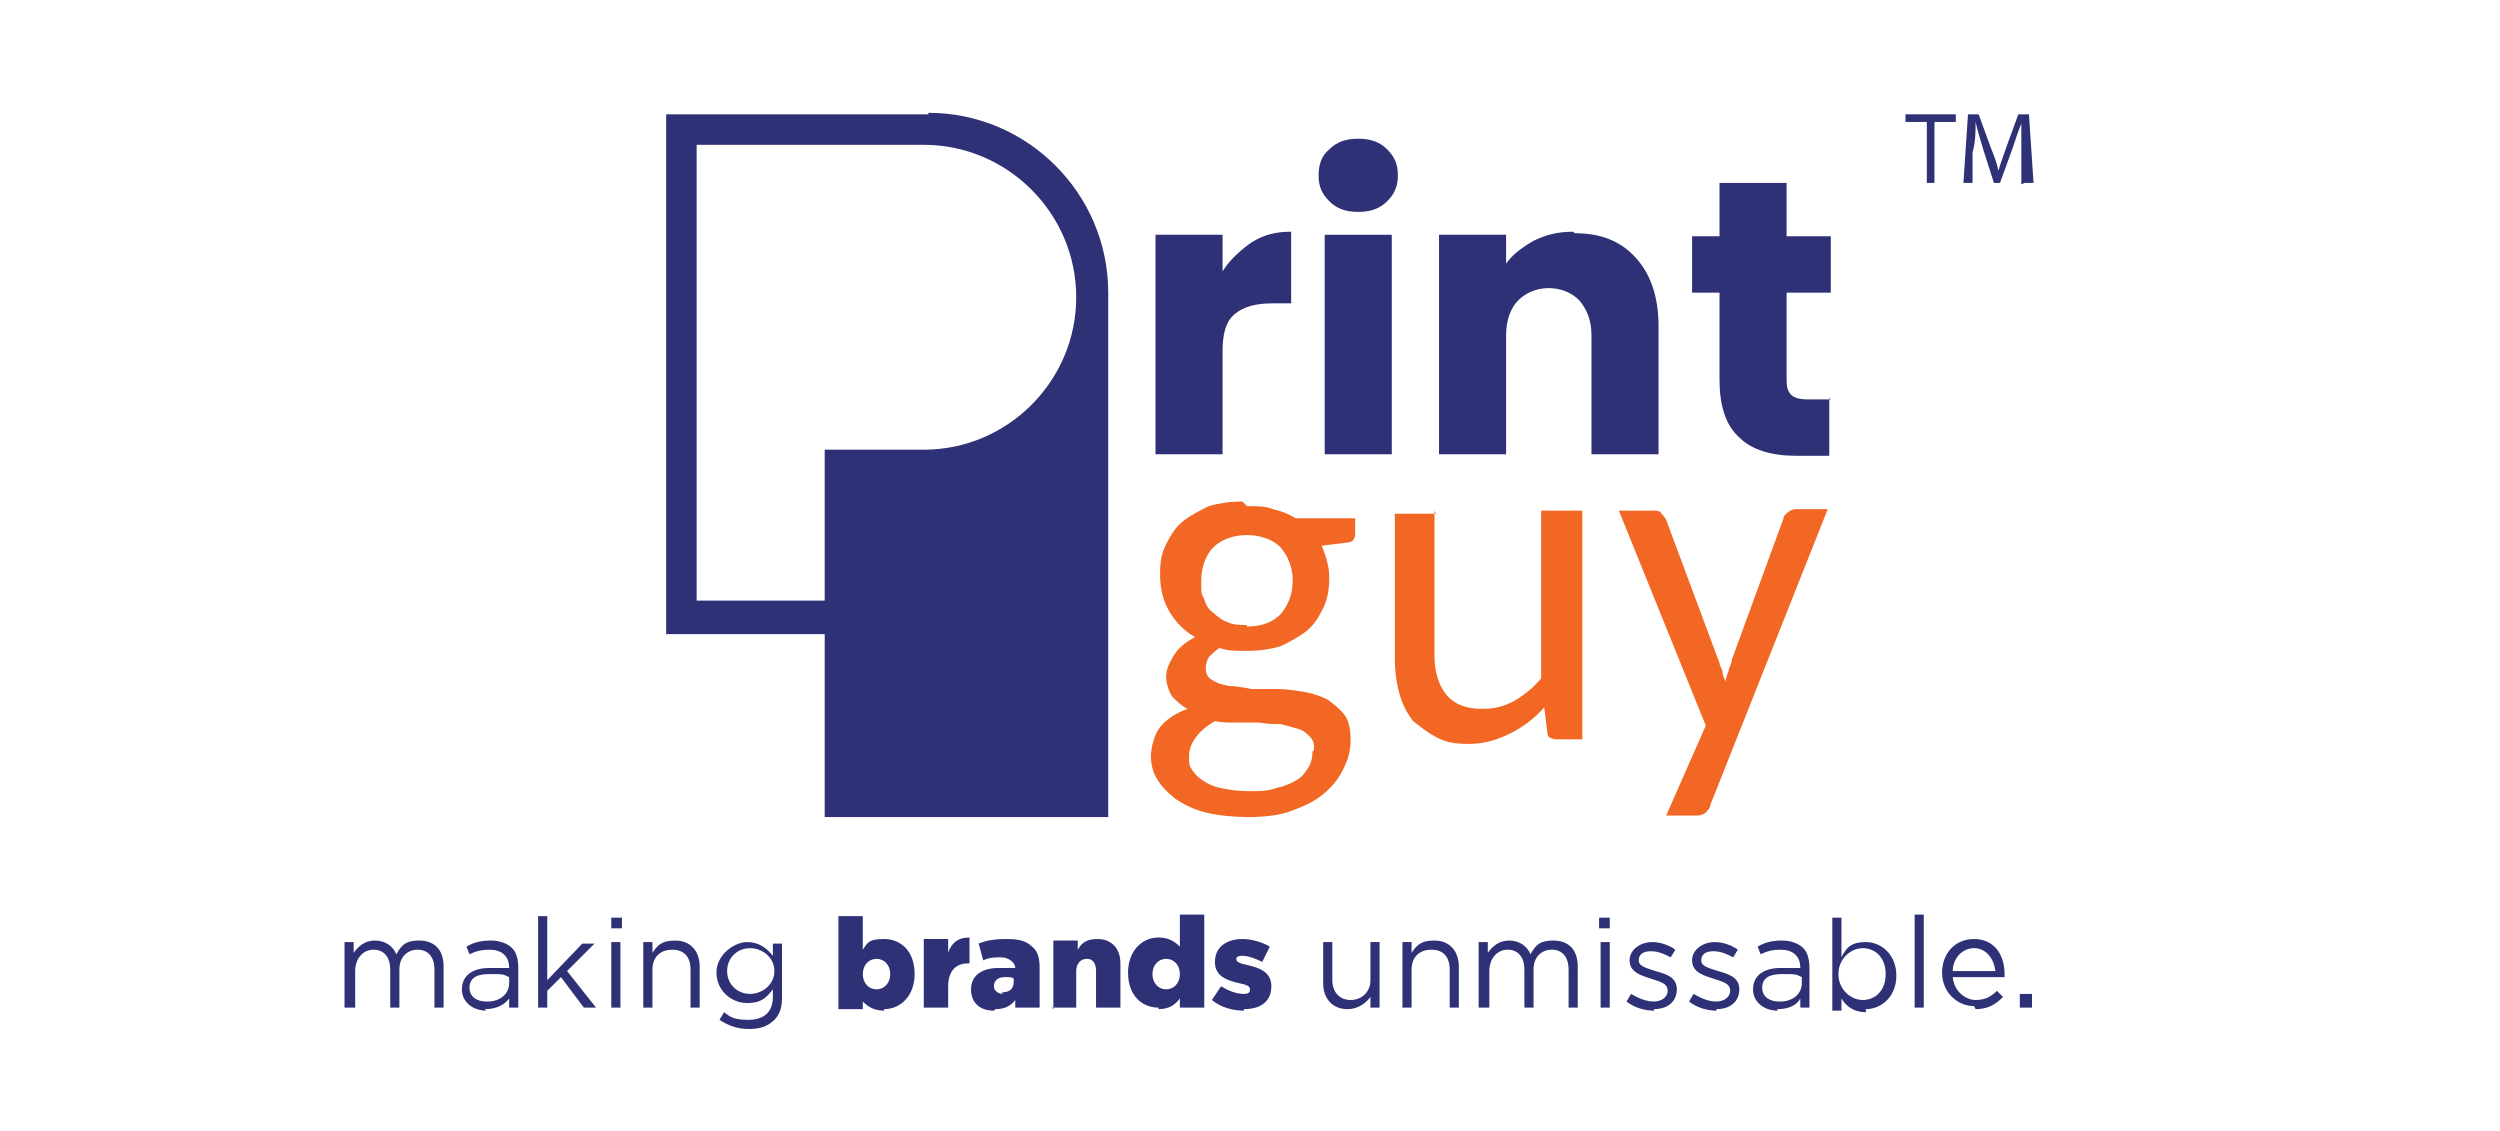
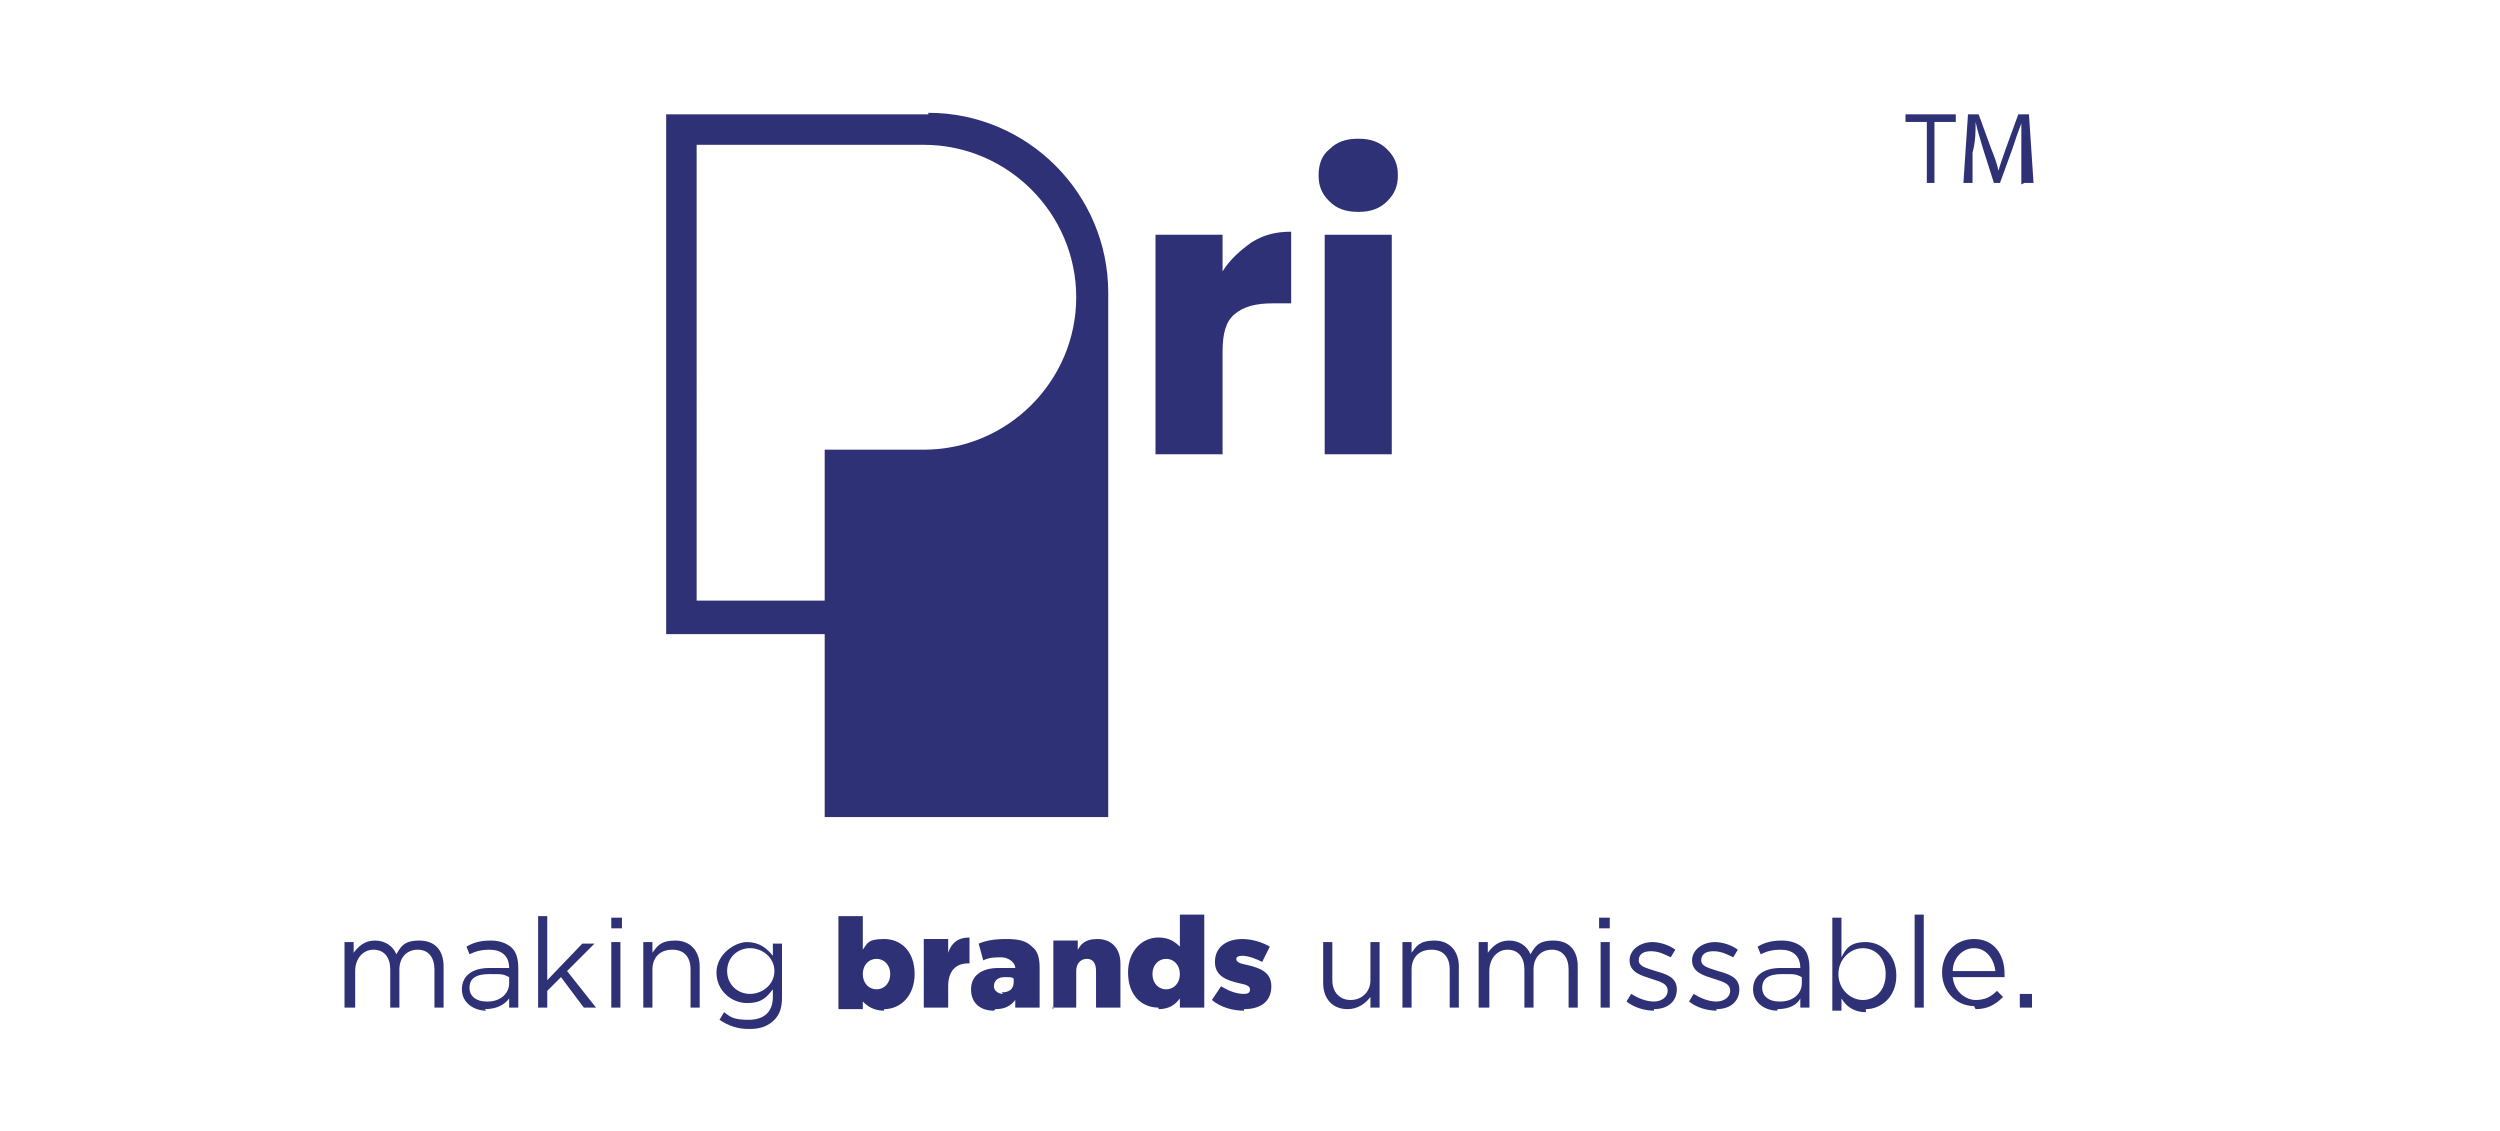
<svg xmlns="http://www.w3.org/2000/svg" id="Layer_1" data-name="Layer 1" version="1.1" viewBox="0 0 164 74.2">
  <defs>
    <style>
      .cls-1 {
        fill: #2f3176;
      }

      .cls-1, .cls-2 {
        stroke-width: 0px;
      }

      .cls-2 {
        fill: #f16723;
      }
    </style>
  </defs>
-   <path class="cls-1" d="M120,26.1v3.8h-2.2c-1.6,0-2.9-.4-3.7-1.2-.9-.8-1.3-2.1-1.3-3.8v-5.7h-1.8v-3.7h1.8v-3.5h4.4v3.5h2.9v3.7h-2.9v5.8c0,.4.1.7.3.9.2.2.6.3,1,.3h1.6Z" />
-   <path class="cls-1" d="M103.3,15.3c1.7,0,3,.5,4,1.6,1,1.1,1.5,2.6,1.5,4.5v8.4h-4.4v-7.8c0-1-.3-1.7-.8-2.3-.5-.5-1.2-.8-2-.8s-1.5.3-2,.8c-.5.5-.8,1.3-.8,2.3v7.8h-4.4v-14.4h4.4v1.9c.4-.6,1.1-1.1,1.8-1.5.8-.4,1.6-.6,2.6-.6" />
  <path class="cls-1" d="M89.1,13.9c-.8,0-1.4-.2-1.9-.7-.5-.5-.7-1-.7-1.7s.2-1.3.7-1.7c.5-.5,1.1-.7,1.9-.7s1.4.2,1.9.7c.5.5.7,1,.7,1.7s-.2,1.2-.7,1.7c-.5.5-1.1.7-1.9.7" />
  <path class="cls-1" d="M80.2,17.8c.5-.8,1.2-1.4,1.9-1.9.8-.5,1.6-.7,2.6-.7v4.7h-1.2c-1.1,0-1.9.2-2.5.7-.6.5-.8,1.3-.8,2.5v6.7h-4.4v-14.4h4.4v2.4Z" />
  <path class="cls-1" d="M60.6,29.5h-6.5v9.9h-8.4V9.5h14.9c5.5,0,10,4.5,10,10s-4.5,10-10,10M60.9,7.5h-17.2v34.1h10.4v12h18.6V19.2c0-6.5-5.3-11.8-11.8-11.8" />
  <path class="cls-1" d="M132.8,12h.6l-.3-4.5h-.7l-.8,2.2c-.2.6-.4,1.1-.5,1.5h0c-.1-.5-.3-1-.5-1.5l-.8-2.2h-.7l-.3,4.5h.6v-2c.2-.7.2-1.4.2-2h0c.1.5.3,1.1.5,1.8l.7,2.2h.4l.8-2.2c.2-.6.4-1.2.6-1.7h0c0,.6,0,1.3,0,2v2Z" />
  <polygon class="cls-1" points="125 7.5 125 8 126.4 8 126.4 12 126.9 12 126.9 8 128.3 8 128.3 7.5 125 7.5" />
  <rect class="cls-1" x="86.9" y="15.4" width="4.4" height="14.4" />
-   <path class="cls-2" d="M81.8,33.2c.6,0,1.2,0,1.7.2.5.1,1,.3,1.5.6h3.9v1c0,.4-.2.6-.6.6l-1.6.2c.3.7.5,1.4.5,2.1s-.1,1.4-.4,2c-.3.6-.6,1.1-1.1,1.5-.5.4-1.1.7-1.7,1-.7.2-1.4.3-2.2.3s-1.3,0-1.8-.2c-.3.2-.5.4-.7.6-.1.2-.2.4-.2.7,0,.4.1.6.4.8.3.2.6.3,1.1.4.4,0,1,.1,1.5.2.6,0,1.2,0,1.7,0,.6,0,1.2.1,1.8.2.6.1,1.1.3,1.5.5.4.3.8.6,1.1,1,.3.4.4,1,.4,1.7s-.2,1.3-.5,1.9c-.3.6-.7,1.1-1.3,1.6-.6.5-1.3.8-2.1,1.1-.8.3-1.8.4-2.8.4s-2-.1-2.8-.3c-.8-.2-1.4-.5-2-.9-.5-.4-.9-.8-1.2-1.3-.3-.5-.4-1-.4-1.5s.2-1.4.6-1.9c.4-.5,1-.9,1.8-1.2-.4-.2-.7-.5-1-.8-.2-.3-.4-.8-.4-1.3s.2-.9.5-1.4c.3-.5.8-.9,1.4-1.2-.7-.4-1.3-1-1.7-1.7-.4-.7-.6-1.5-.6-2.4s.1-1.4.4-2c.3-.6.6-1.1,1.1-1.5.5-.4,1.1-.7,1.7-1,.7-.2,1.4-.3,2.2-.3M86.2,49.2c0-.4,0-.6-.3-.9-.2-.2-.4-.4-.8-.5-.3-.1-.7-.2-1.1-.3-.4,0-.9,0-1.4-.1-.5,0-1,0-1.5,0-.5,0-1,0-1.4-.1-.5.3-.9.6-1.2,1-.3.4-.5.8-.5,1.3s0,.6.2.9c.2.3.4.5.7.7.3.2.7.4,1.2.5.5.1,1.1.2,1.8.2s1.3,0,1.8-.2c.5-.1,1-.3,1.3-.5.4-.2.6-.5.8-.8.2-.3.3-.7.3-1.1M81.8,41.1c1,0,1.7-.3,2.2-.8.5-.6.8-1.3.8-2.2s-.3-1.6-.8-2.2c-.5-.5-1.3-.8-2.2-.8s-1.7.3-2.2.8c-.5.5-.8,1.3-.8,2.2s0,.8.2,1.2c.1.4.3.7.6.9.3.3.6.5.9.6.4.2.8.2,1.3.2M94.1,33.5v9.5c0,1.1.3,2,.8,2.6.5.6,1.3.9,2.3.9s1.5-.2,2.1-.5c.7-.4,1.3-.9,1.8-1.5v-11h2.7v15h-1.6c-.2,0-.3,0-.5-.1-.1,0-.2-.2-.2-.4l-.2-1.6c-.6.7-1.4,1.3-2.2,1.7-.8.4-1.7.7-2.7.7s-1.5-.1-2.1-.4c-.6-.3-1.1-.7-1.6-1.1-.4-.5-.7-1.1-.9-1.8-.2-.7-.3-1.5-.3-2.3v-9.5h2.7ZM112.2,52.8c0,.2-.2.4-.3.5-.1.1-.3.2-.6.2h-2l2.6-5.9-5.7-14.1h2.3c.2,0,.4,0,.5.2.1.1.2.2.3.4l3.5,9.4c0,.2.2.4.2.6,0,.2.1.4.2.6,0-.2.1-.4.2-.7,0-.2.2-.4.2-.7l3.4-9.3c0-.2.2-.3.3-.4.1-.1.3-.2.5-.2h2.1l-7.7,19.4Z" />
  <path class="cls-1" d="M22.7,66.1h.6v-2.4c0-.8.5-1.4,1.2-1.4s1.1.5,1.1,1.3v2.5h.6v-2.5c0-.8.5-1.3,1.2-1.3s1.1.5,1.1,1.3v2.5h.6v-2.7c0-1.1-.6-1.7-1.6-1.7s-1.2.4-1.5.9c-.2-.5-.7-.9-1.4-.9s-1.1.4-1.4.8v-.7h-.6v4.3ZM31.8,66.2c.8,0,1.3-.3,1.6-.7v.6h.6v-2.6c0-.5-.1-1-.4-1.3-.3-.3-.8-.5-1.4-.5s-1.1.1-1.6.4l.2.5c.4-.2.8-.3,1.3-.3.8,0,1.3.4,1.3,1.2h0c-.4,0-.8,0-1.3,0-1.1,0-1.8.5-1.8,1.4h0c0,.9.8,1.4,1.6,1.4M31.9,65.7c-.6,0-1.1-.3-1.1-.9h0c0-.6.4-.9,1.3-.9s.9,0,1.3.2v.4c0,.7-.6,1.2-1.4,1.2M35.3,66.1h.6v-1.1l.9-.9,1.5,2h.8l-1.9-2.4,1.8-1.8h-.8l-2.3,2.4v-4.2h-.6v6.1ZM40.1,60.9h.7v-.7h-.7v.7ZM40.1,66.1h.6v-4.3h-.6v4.3ZM42.2,66.1h.6v-2.5c0-.8.5-1.3,1.3-1.3s1.2.5,1.2,1.3v2.5h.6v-2.7c0-1-.6-1.7-1.6-1.7s-1.2.4-1.5.8v-.7h-.6v4.3ZM49.2,67.5c.7,0,1.2-.2,1.6-.6.4-.4.5-.9.5-1.5v-3.5h-.6v.8c-.4-.5-.9-.9-1.7-.9s-2,.8-2,2h0c0,1.2,1,2,2,2s1.3-.4,1.7-.9v.5c0,1-.6,1.5-1.6,1.5s-1.2-.2-1.6-.5l-.3.5c.6.4,1.2.6,1.9.6M49.2,65.2c-.8,0-1.5-.6-1.5-1.5h0c0-.9.7-1.5,1.5-1.5s1.6.6,1.6,1.5h0c0,.9-.8,1.5-1.6,1.5M88.4,66.2c.7,0,1.2-.4,1.5-.8v.7h.6v-4.3h-.6v2.5c0,.8-.6,1.3-1.3,1.3s-1.2-.5-1.2-1.3v-2.5h-.6v2.7c0,1,.6,1.7,1.6,1.7M92,66.1h.6v-2.5c0-.8.5-1.3,1.3-1.3s1.2.5,1.2,1.3v2.5h.6v-2.7c0-1-.6-1.7-1.6-1.7s-1.2.4-1.5.8v-.7h-.6v4.3ZM97.1,66.1h.6v-2.4c0-.8.5-1.4,1.2-1.4s1.1.5,1.1,1.3v2.5h.6v-2.5c0-.8.5-1.3,1.2-1.3s1.1.5,1.1,1.3v2.5h.6v-2.7c0-1.1-.6-1.7-1.6-1.7s-1.2.4-1.5.9c-.2-.5-.7-.9-1.4-.9s-1.1.4-1.4.8v-.7h-.6v4.3ZM104.9,60.9h.7v-.7h-.7v.7ZM105,66.1h.6v-4.3h-.6v4.3ZM108.5,66.2c.9,0,1.5-.5,1.5-1.3h0c0-.8-.7-1-1.4-1.2-.6-.2-1.1-.3-1.1-.7h0c0-.4.3-.6.8-.6s.9.2,1.3.4l.3-.5c-.4-.3-1-.5-1.5-.5-.8,0-1.5.5-1.5,1.2h0c0,.8.8,1,1.4,1.2.6.2,1.1.3,1.1.8h0c0,.4-.4.7-.9.7s-1-.2-1.5-.5l-.3.5c.5.4,1.2.6,1.8.6M112.6,66.2c.9,0,1.5-.5,1.5-1.3h0c0-.8-.7-1-1.4-1.2-.6-.2-1.1-.3-1.1-.7h0c0-.4.3-.6.8-.6s.9.2,1.3.4l.3-.5c-.4-.3-1-.5-1.5-.5-.8,0-1.5.5-1.5,1.2h0c0,.8.8,1,1.4,1.2.6.2,1.1.3,1.1.8h0c0,.4-.4.7-.9.7s-1-.2-1.5-.5l-.3.5c.5.4,1.2.6,1.8.6M116.6,66.2c.8,0,1.3-.3,1.5-.7v.6h.6v-2.6c0-.5-.1-1-.4-1.3-.3-.3-.8-.5-1.4-.5s-1.1.1-1.6.4l.2.5c.4-.2.8-.3,1.3-.3.8,0,1.3.4,1.3,1.2h0c-.4,0-.8,0-1.3,0-1.1,0-1.8.5-1.8,1.4h0c0,.9.8,1.4,1.6,1.4M116.7,65.7c-.6,0-1.1-.3-1.1-.9h0c0-.6.4-.9,1.3-.9s.9,0,1.3.2v.4c0,.7-.6,1.2-1.4,1.2M122.4,66.2c1,0,2-.8,2-2.2h0c0-1.4-1-2.2-2-2.2s-1.3.4-1.6,1v-2.6h-.6v6.1h.6v-.8c.3.5.8.9,1.6.9M122.2,65.6c-.8,0-1.6-.7-1.6-1.7h0c0-1,.8-1.7,1.6-1.7s1.5.6,1.5,1.7h0c0,1.1-.7,1.7-1.5,1.7M125.6,66.1h.6v-6.1h-.6v6.1ZM129.6,66.2c.8,0,1.3-.3,1.8-.8l-.4-.4c-.4.4-.8.6-1.4.6s-1.4-.5-1.5-1.5h3.4c0,0,0-.1,0-.2,0-1.3-.7-2.3-2-2.3s-2.1,1-2.1,2.2h0c0,1.3,1,2.2,2.1,2.2M128.1,63.7c0-.8.6-1.5,1.4-1.5s1.3.7,1.4,1.5h-2.8ZM132.5,66.1h.8v-.9h-.8v.9ZM58,66.2c1.1,0,2-.9,2-2.3h0c0-1.5-.9-2.3-2-2.3s-1.1.3-1.4.7v-2.2h-1.6v6.1h1.6v-.5c.3.3.7.6,1.4.6M57.5,64.9c-.5,0-.9-.4-.9-1h0c0-.6.4-1,.9-1s.9.4.9,1h0c0,.6-.4,1-.9,1M60.6,66.1h1.6v-1.4c0-1,.5-1.5,1.3-1.5h.1v-1.7c-.8,0-1.2.4-1.4,1v-.9h-1.6v4.5ZM65.3,66.2c.6,0,1-.2,1.3-.6v.5h1.6v-2.6c0-.6-.1-1.1-.5-1.4-.4-.4-.9-.5-1.7-.5s-1.3.1-1.8.3l.3,1.1c.4-.2.8-.2,1.2-.2s.9.3.9.7h0c-.3,0-.7,0-1.1,0-1.1,0-1.8.5-1.8,1.4h0c0,.9.6,1.4,1.5,1.4M65.8,65.2c-.3,0-.6-.2-.6-.5h0c0-.4.3-.6.7-.6s.5,0,.6.1v.2c0,.5-.3.7-.8.7M69,66.1h1.6v-2.4c0-.5.3-.8.7-.8s.6.3.6.8v2.4h1.6v-2.9c0-1-.6-1.6-1.5-1.6s-1.1.4-1.3.7v-.6h-1.6v4.5ZM76,66.2c.7,0,1.1-.3,1.4-.7v.6h1.6v-6.1h-1.6v2.1c-.3-.3-.7-.6-1.4-.6-1.1,0-2,.9-2,2.3h0c0,1.5.9,2.3,2,2.3M76.5,64.9c-.5,0-.9-.4-.9-1h0c0-.6.4-1,.9-1s.9.4.9,1h0c0,.6-.4,1-.9,1M81.6,66.2c1.1,0,1.8-.5,1.8-1.5h0c0-.9-.7-1.2-1.6-1.4-.5-.1-.7-.2-.7-.4h0c0-.1.1-.2.4-.2.4,0,.9.2,1.3.4l.5-1c-.5-.3-1.2-.5-1.8-.5-1,0-1.8.5-1.8,1.5h0c0,.9.7,1.2,1.6,1.4.5.1.7.2.7.4h0c0,.2-.1.3-.4.3-.5,0-1-.2-1.5-.5l-.6.9c.6.5,1.4.7,2.1.7" />
</svg>